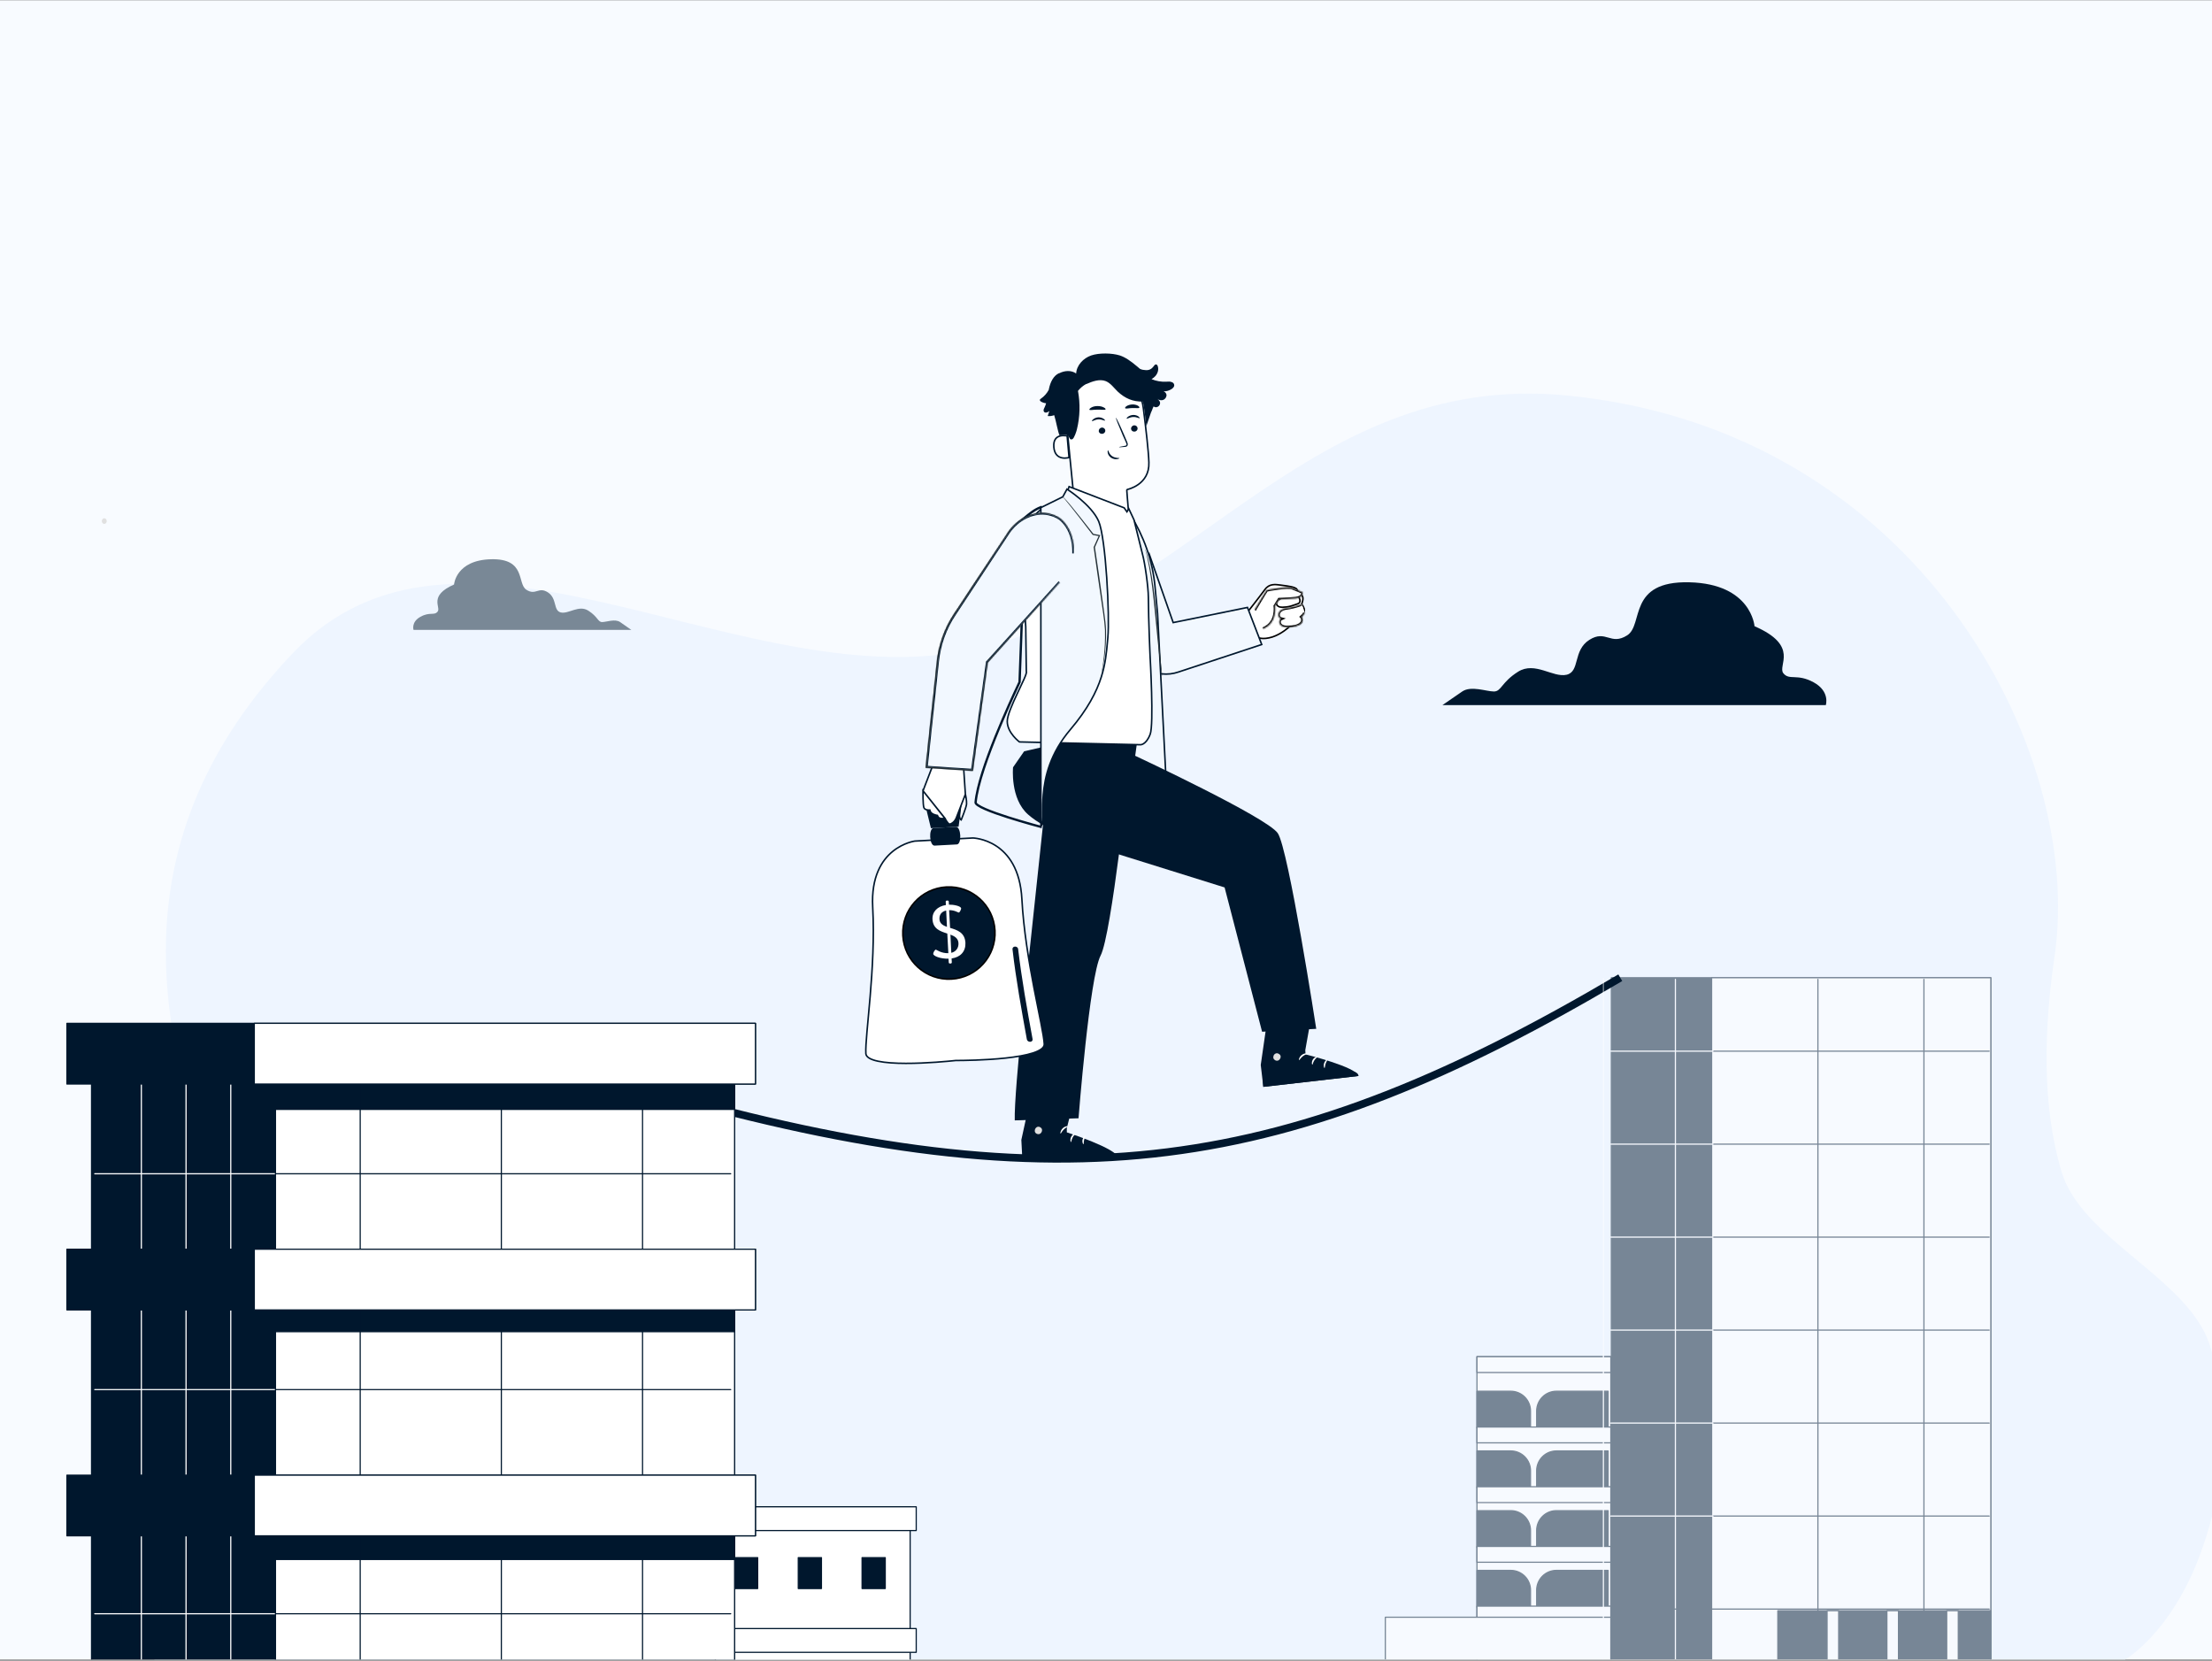
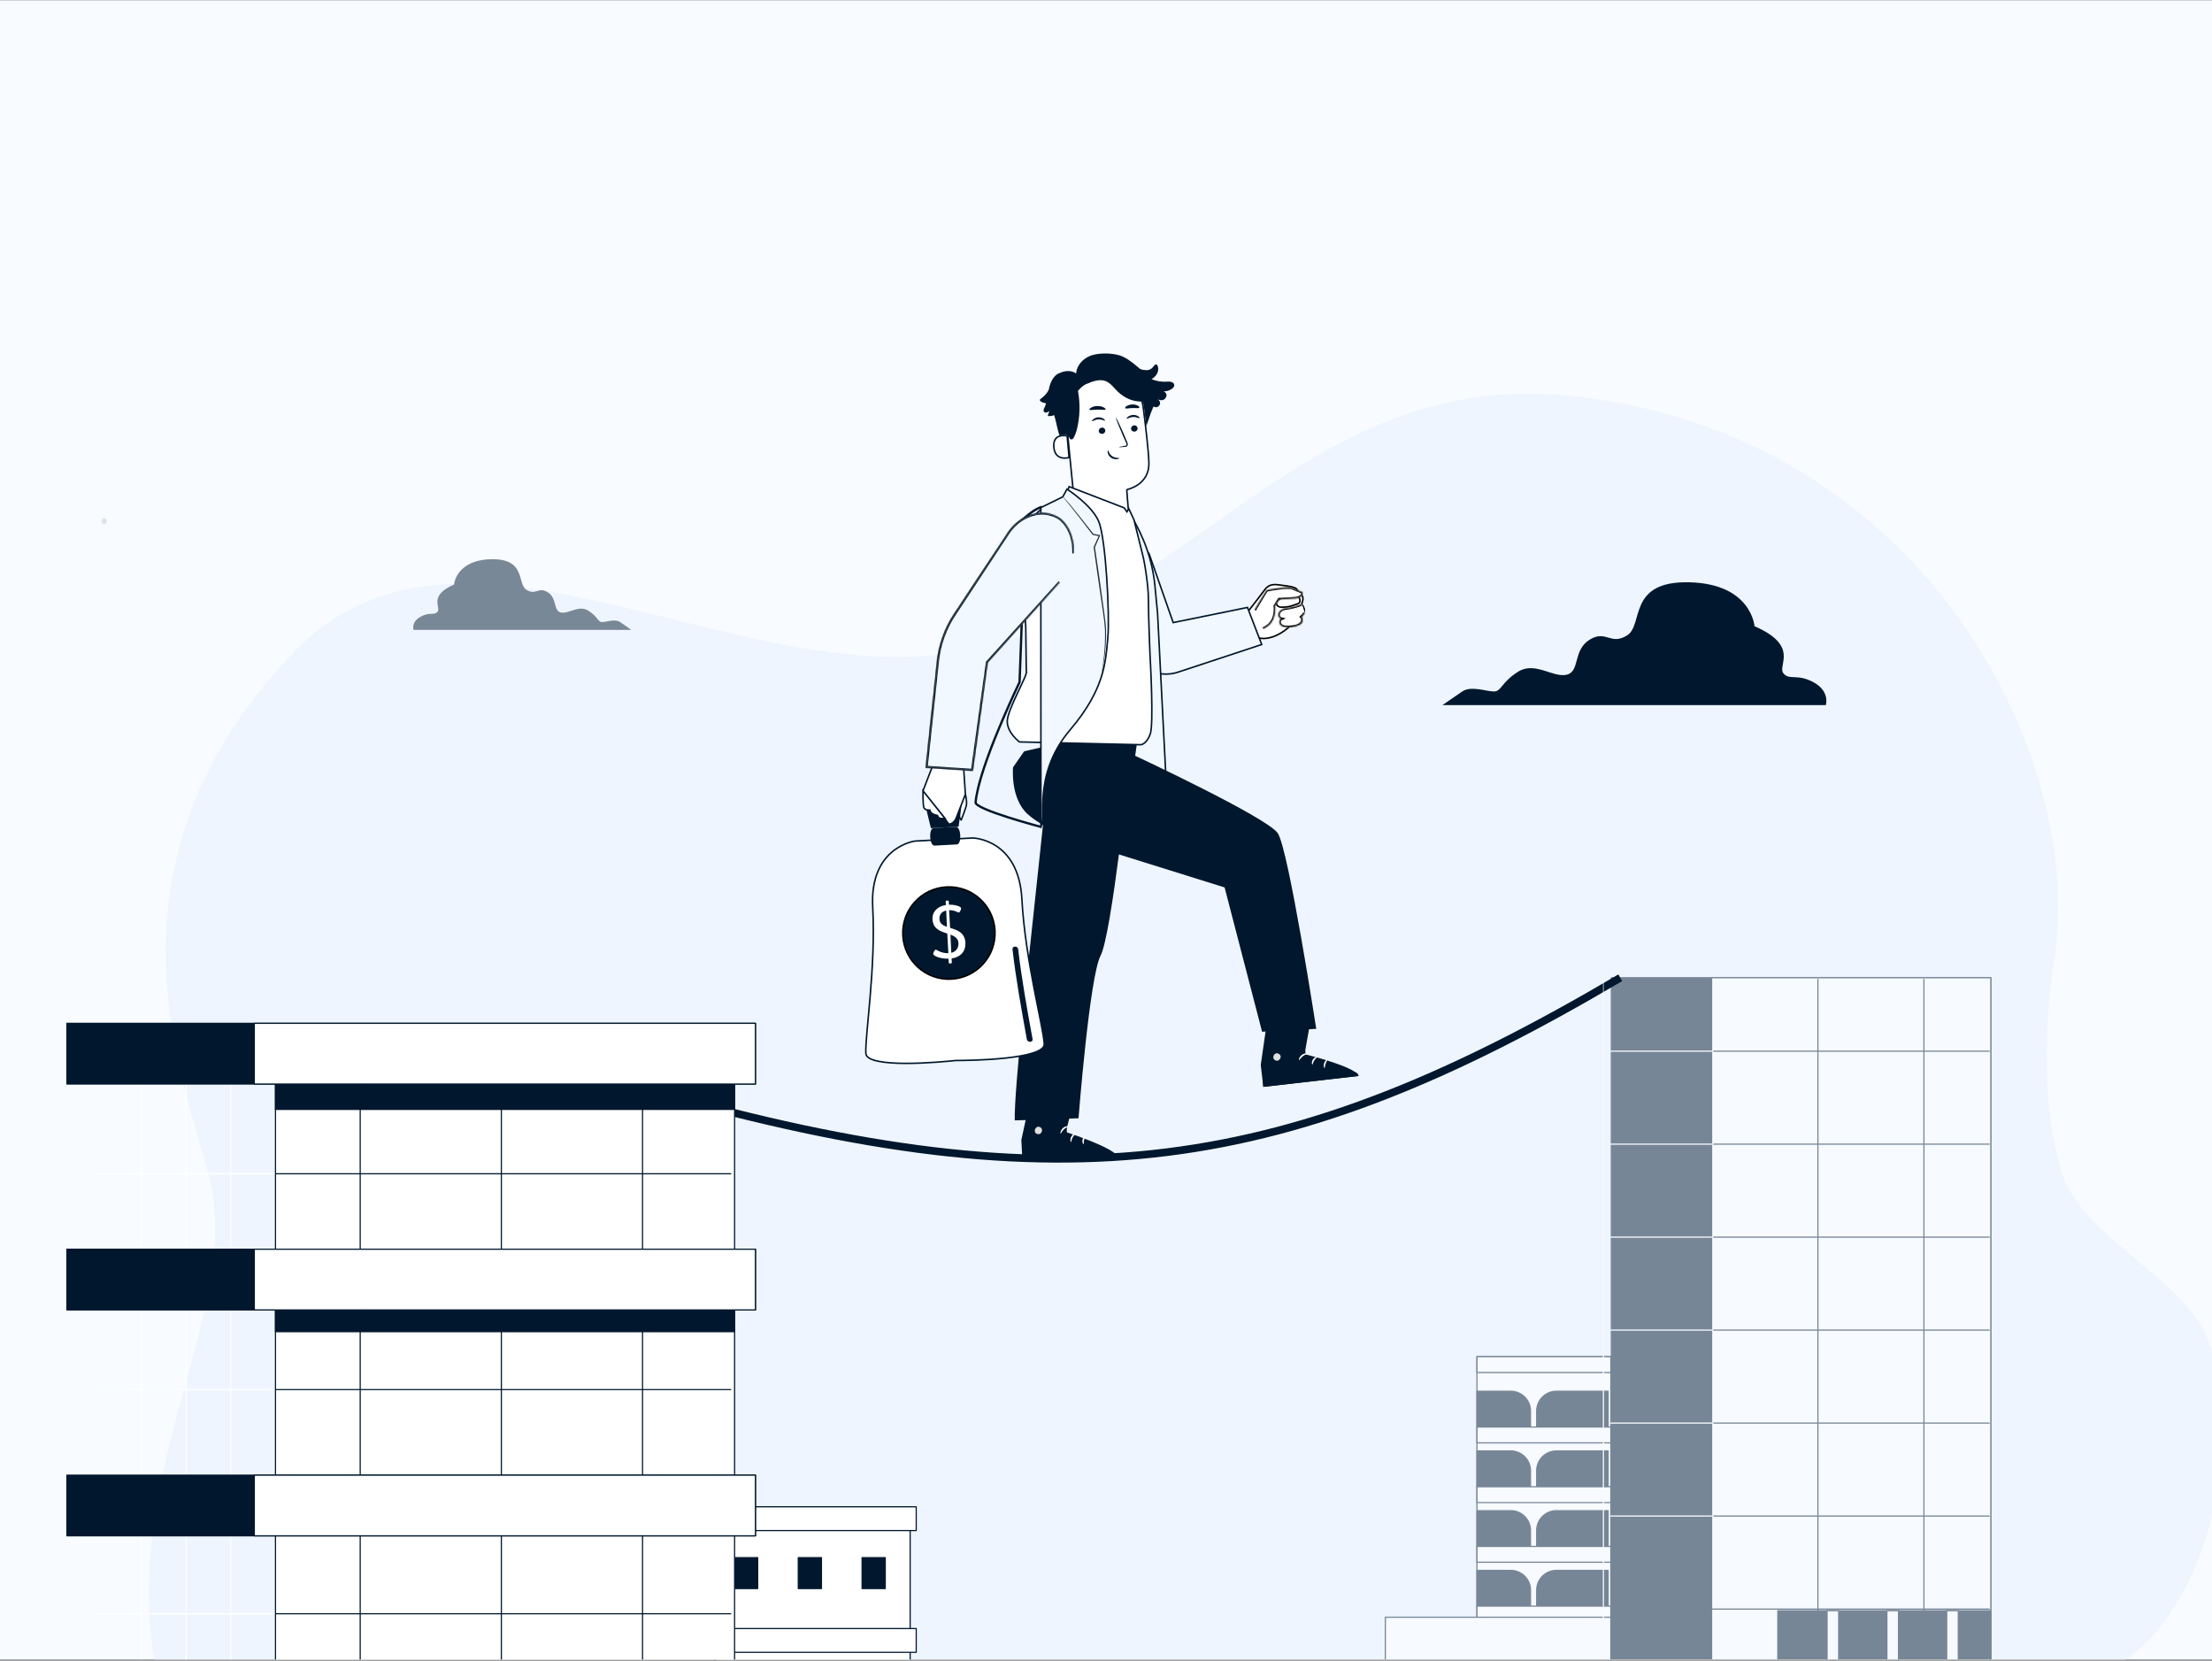
<svg xmlns="http://www.w3.org/2000/svg" width="1440" height="1081" viewBox="0 0 1440 1081" fill="none">
  <rect x="0" y="0" width="1440" height="1081" fill="#808080" stroke="none" />
  <g clip-path="url(#clip0_118_7788)">
    <rect width="1440" height="1080" transform="translate(0 0.182)" fill="#F8FBFF" />
    <path d="M1383.45 1080.18C1383.45 1080.18 1413.38 1063.16 1432.44 1011.36C1441.79 985.923 1457.09 931.794 1438.35 874.958C1424.09 831.942 1355.12 806.398 1342.09 762.773C1328.89 718.516 1330.77 668.663 1337.55 622.143C1357.02 488.325 1248.69 279.715 1020.08 257.428C846.709 240.543 768.271 402.9 620.705 425.065C471.806 447.425 297.2 313.145 190.691 425.065C58.413 563.944 120.492 702.945 136.588 767.98C157.268 851.531 79.665 957.19 100.506 1080.18H1383.45Z" fill="#EEF5FF" />
    <path d="M69.464 339.173C69.464 339.533 69.372 339.886 69.198 340.185C69.025 340.485 68.778 340.718 68.49 340.856C68.201 340.994 67.884 341.03 67.578 340.96C67.271 340.89 66.99 340.716 66.769 340.461C66.548 340.207 66.398 339.882 66.337 339.528C66.276 339.175 66.307 338.808 66.427 338.475C66.546 338.143 66.749 337.858 67.008 337.658C67.268 337.457 67.573 337.351 67.885 337.351C68.304 337.351 68.706 337.543 69.002 337.884C69.298 338.226 69.464 338.69 69.464 339.173Z" fill="#E0E0E0" />
    <path d="M1054.79 636.418C838.432 764.158 694.009 786.466 427.874 710.996" stroke="#00172D" stroke-width="5" />
    <g opacity="0.5">
      <path d="M1048.64 883.061H961.494V1091.4H1048.64V883.061Z" fill="white" stroke="#00172D" stroke-width="0.763" stroke-linecap="round" stroke-linejoin="round" />
      <path d="M1048.64 883.061H961.494V893.364H1048.64V883.061Z" fill="white" stroke="#00172D" stroke-width="0.763" stroke-linecap="round" stroke-linejoin="round" />
      <path d="M961.494 905.553H983.492C986.902 905.553 990.172 906.907 992.583 909.318C994.995 911.73 996.349 915 996.349 918.41V929.453H961.494V905.553Z" fill="#00172D" stroke="#00172D" stroke-width="0.763" stroke-linecap="round" stroke-linejoin="round" />
      <path d="M1013.22 905.553H1046.88V929.453H1000.36V918.445C1000.36 916.754 1000.69 915.078 1001.33 913.514C1001.98 911.95 1002.92 910.529 1004.12 909.331C1005.31 908.133 1006.73 907.183 1008.29 906.535C1009.85 905.886 1011.53 905.553 1013.22 905.553Z" fill="#00172D" stroke="#00172D" stroke-width="0.763" stroke-linecap="round" stroke-linejoin="round" />
      <path d="M1048.64 928.855H961.494V939.159H1048.64V928.855Z" fill="white" stroke="#00172D" stroke-width="0.763" stroke-linecap="round" stroke-linejoin="round" />
      <path d="M961.494 944.424H983.492C985.181 944.424 986.852 944.756 988.412 945.403C989.972 946.049 991.39 946.996 992.583 948.19C993.777 949.383 994.724 950.801 995.37 952.361C996.017 953.921 996.349 955.593 996.349 957.281V968.324H961.494V944.424Z" fill="#00172D" stroke="#00172D" stroke-width="0.763" stroke-linecap="round" stroke-linejoin="round" />
      <path d="M1013.22 944.424H1046.88V968.324H1000.36V957.281C1000.36 953.871 1001.72 950.601 1004.13 948.19C1006.54 945.778 1009.81 944.424 1013.22 944.424Z" fill="#00172D" stroke="#00172D" stroke-width="0.763" stroke-linecap="round" stroke-linejoin="round" />
      <path d="M1048.64 967.725H961.494V978.028H1048.64V967.725Z" fill="white" stroke="#00172D" stroke-width="0.763" stroke-linecap="round" stroke-linejoin="round" />
      <path d="M961.494 983.295H983.492C986.902 983.295 990.172 984.65 992.583 987.061C994.995 989.472 996.349 992.742 996.349 996.152V1007.2H961.494V983.295Z" fill="#00172D" stroke="#00172D" stroke-width="0.763" stroke-linecap="round" stroke-linejoin="round" />
      <path d="M1013.22 983.295H1046.88V1007.2H1000.36V996.152C1000.36 992.742 1001.72 989.472 1004.13 987.061C1006.54 984.65 1009.81 983.295 1013.22 983.295Z" fill="#00172D" stroke="#00172D" stroke-width="0.763" stroke-linecap="round" stroke-linejoin="round" />
      <path d="M1048.64 1006.58H961.494V1016.88H1048.64V1006.58Z" fill="white" stroke="#00172D" stroke-width="0.763" stroke-linecap="round" stroke-linejoin="round" />
      <path d="M961.494 1022.17H983.492C986.902 1022.17 990.172 1023.52 992.583 1025.93C994.995 1028.34 996.349 1031.61 996.349 1035.02V1046.07H961.494V1022.17Z" fill="#00172D" stroke="#00172D" stroke-width="0.763" stroke-linecap="round" stroke-linejoin="round" />
      <path d="M1013.22 1022.17H1046.88V1046.07H1000.36V1035.02C1000.36 1031.61 1001.72 1028.34 1004.13 1025.93C1006.54 1023.52 1009.81 1022.17 1013.22 1022.17Z" fill="#00172D" stroke="#00172D" stroke-width="0.763" stroke-linecap="round" stroke-linejoin="round" />
      <path d="M1048.64 1045.45H961.494V1055.75H1048.64V1045.45Z" fill="white" stroke="#00172D" stroke-width="0.763" stroke-linecap="round" stroke-linejoin="round" />
      <path d="M1048.64 1052.67H901.842V1091.42H1048.64V1052.67Z" fill="white" stroke="#00172D" stroke-width="0.763" stroke-linecap="round" stroke-linejoin="round" />
      <path d="M1043.81 1092.97V636.946" stroke="white" stroke-width="0.763" stroke-linecap="round" stroke-linejoin="round" />
      <path d="M1296.01 636.418H1048.96V1091.95H1296.01V636.418Z" fill="#00172D" stroke="#00172D" stroke-width="0.763" stroke-linecap="round" stroke-linejoin="round" />
      <path d="M1296.01 636.418H1114.25V1091.95H1296.01V636.418Z" fill="white" stroke="#00172D" stroke-width="0.763" stroke-linecap="round" stroke-linejoin="round" />
      <path d="M1296.01 1048.41H1157.35V1091.95H1296.01V1048.41Z" fill="#00172D" stroke="#00172D" stroke-width="0.763" stroke-linecap="round" stroke-linejoin="round" />
      <path d="M1196.96 1048.41H1189.42V1091.95H1196.96V1048.41Z" fill="white" stroke="#00172D" stroke-width="0.763" stroke-linecap="round" stroke-linejoin="round" />
      <path d="M1235.9 1048.41H1228.36V1091.95H1235.9V1048.41Z" fill="white" stroke="#00172D" stroke-width="0.763" stroke-linecap="round" stroke-linejoin="round" />
      <path d="M1274.83 1048.41H1267.29V1091.95H1274.83V1048.41Z" fill="white" stroke="#00172D" stroke-width="0.763" stroke-linecap="round" stroke-linejoin="round" />
      <path d="M1183.45 1048.41V637.475" stroke="#00172D" stroke-width="0.763" stroke-linecap="round" stroke-linejoin="round" />
-       <path d="M1090.68 1093.5V637.475" stroke="white" stroke-width="0.763" stroke-linecap="round" stroke-linejoin="round" />
      <path d="M1252.47 1048.41V637.475" stroke="#00172D" stroke-width="0.763" stroke-linecap="round" stroke-linejoin="round" />
      <path d="M1115.18 684.201H1294.94" stroke="#00172D" stroke-width="0.763" stroke-linecap="round" stroke-linejoin="round" />
      <path d="M1115.18 744.734H1294.94" stroke="#00172D" stroke-width="0.763" stroke-linecap="round" stroke-linejoin="round" />
      <path d="M1115.18 805.25H1294.94" stroke="#00172D" stroke-width="0.763" stroke-linecap="round" stroke-linejoin="round" />
      <path d="M1115.18 865.768H1294.94" stroke="#00172D" stroke-width="0.763" stroke-linecap="round" stroke-linejoin="round" />
      <path d="M1115.18 926.301H1294.94" stroke="#00172D" stroke-width="0.763" stroke-linecap="round" stroke-linejoin="round" />
      <path d="M1115.18 986.818H1294.94" stroke="#00172D" stroke-width="0.763" stroke-linecap="round" stroke-linejoin="round" />
      <path d="M1115.18 684.201H1048.64" stroke="white" stroke-width="0.763" stroke-linecap="round" stroke-linejoin="round" />
      <path d="M1115.18 744.734H1048.64" stroke="white" stroke-width="0.763" stroke-linecap="round" stroke-linejoin="round" />
      <path d="M1115.18 805.25H1048.64" stroke="white" stroke-width="0.763" stroke-linecap="round" stroke-linejoin="round" />
      <path d="M1115.18 865.768H1048.64" stroke="white" stroke-width="0.763" stroke-linecap="round" stroke-linejoin="round" />
      <path d="M1115.18 926.301H1048.64" stroke="white" stroke-width="0.763" stroke-linecap="round" stroke-linejoin="round" />
      <path d="M1115.18 986.818H1048.64" stroke="white" stroke-width="0.763" stroke-linecap="round" stroke-linejoin="round" />
      <path d="M1049.66 1047.35H1294.94" stroke="#00172D" stroke-width="0.763" stroke-linecap="round" stroke-linejoin="round" />
    </g>
    <path d="M592.509 980.777H465.711V1509.29H592.509V980.777Z" fill="white" stroke="#00172D" stroke-width="0.763" stroke-linecap="round" stroke-linejoin="round" />
    <path d="M576.295 1013.86H561.201V1033.98H576.295V1013.86Z" fill="#00172D" stroke="#00172D" stroke-width="0.763" stroke-linecap="round" stroke-linejoin="round" />
    <path d="M534.759 1013.86H519.666V1033.98H534.759V1013.86Z" fill="#00172D" stroke="#00172D" stroke-width="0.763" stroke-linecap="round" stroke-linejoin="round" />
    <path d="M493.25 1013.86H478.156V1033.98H493.25V1013.86Z" fill="#00172D" stroke="#00172D" stroke-width="0.763" stroke-linecap="round" stroke-linejoin="round" />
    <path d="M596.46 980.777H461.809V996.245H596.46V980.777Z" fill="white" stroke="#00172D" stroke-width="0.763" stroke-linecap="round" stroke-linejoin="round" />
    <path d="M596.46 1060.05H461.809V1075.52H596.46V1060.05Z" fill="white" stroke="#00172D" stroke-width="0.763" stroke-linecap="round" stroke-linejoin="round" />
-     <path d="M478.229 675.611H59.59V1502.21H478.229V675.611Z" fill="#00172D" stroke="#00172D" stroke-width="0.763" stroke-linecap="round" stroke-linejoin="round" />
    <path d="M179.687 763.996H61.693" stroke="white" stroke-width="0.763" stroke-linecap="round" stroke-linejoin="round" />
    <path d="M179.687 904.494H61.693" stroke="white" stroke-width="0.763" stroke-linecap="round" stroke-linejoin="round" />
    <path d="M179.687 1050.4H61.693" stroke="white" stroke-width="0.763" stroke-linecap="round" stroke-linejoin="round" />
    <path d="M478.219 675.611H179.342V1502.21H478.219V675.611Z" fill="white" stroke="#00172D" stroke-width="0.763" stroke-linecap="round" stroke-linejoin="round" />
    <path d="M478.219 675.611H179.342V722.115H478.219V675.611Z" fill="#00172D" stroke="#00172D" stroke-width="0.763" stroke-linecap="round" stroke-linejoin="round" />
    <path d="M478.219 820.293H179.342V866.797H478.219V820.293Z" fill="#00172D" stroke="#00172D" stroke-width="0.763" stroke-linecap="round" stroke-linejoin="round" />
-     <path d="M478.219 968.574H179.342V1015.08H478.219V968.574Z" fill="#00172D" stroke="#00172D" stroke-width="0.763" stroke-linecap="round" stroke-linejoin="round" />
    <path d="M234.488 700.972V1416.31" stroke="#00172D" stroke-width="0.763" stroke-linecap="round" stroke-linejoin="round" />
    <path d="M326.375 700.972V1416.31" stroke="#00172D" stroke-width="0.763" stroke-linecap="round" stroke-linejoin="round" />
    <path d="M418.295 700.972V1416.31" stroke="#00172D" stroke-width="0.763" stroke-linecap="round" stroke-linejoin="round" />
    <path d="M92.016 700.972V1416.31" stroke="white" stroke-width="0.763" stroke-linecap="round" stroke-linejoin="round" />
    <path d="M121.117 700.972V1416.31" stroke="white" stroke-width="0.763" stroke-linecap="round" stroke-linejoin="round" />
    <path d="M150.223 700.972V1416.31" stroke="white" stroke-width="0.763" stroke-linecap="round" stroke-linejoin="round" />
    <path d="M491.791 666.095H43.543V705.596H491.791V666.095Z" fill="#00172D" stroke="#00172D" stroke-width="0.763" stroke-linecap="round" stroke-linejoin="round" />
    <path d="M491.791 666.095H165.549V705.596H491.791V666.095Z" fill="white" stroke="#00172D" stroke-width="0.763" stroke-linecap="round" stroke-linejoin="round" />
    <path d="M491.791 813.119H43.543V852.62H491.791V813.119Z" fill="#00172D" stroke="#00172D" stroke-width="0.763" stroke-linecap="round" stroke-linejoin="round" />
    <path d="M491.791 813.119H165.549V852.62H491.791V813.119Z" fill="white" stroke="#00172D" stroke-width="0.763" stroke-linecap="round" stroke-linejoin="round" />
    <path d="M491.791 960.178H43.543V999.679H491.791V960.178Z" fill="#00172D" stroke="#00172D" stroke-width="0.763" stroke-linecap="round" stroke-linejoin="round" />
    <path d="M491.791 960.178H165.549V999.679H491.791V960.178Z" fill="white" stroke="#00172D" stroke-width="0.763" stroke-linecap="round" stroke-linejoin="round" />
    <path d="M179.695 763.996H475.683" stroke="#00172D" stroke-width="0.763" stroke-linecap="round" stroke-linejoin="round" />
    <path d="M179.695 904.494H475.683" stroke="#00172D" stroke-width="0.763" stroke-linecap="round" stroke-linejoin="round" />
    <path d="M179.695 1050.4H475.683" stroke="#00172D" stroke-width="0.763" stroke-linecap="round" stroke-linejoin="round" />
    <path d="M1180.64 444.113C1169.79 438.188 1164.87 443.134 1160.93 438.188C1156.99 433.242 1171.77 420.439 1142.18 407.61C1142.18 407.61 1140.19 379.995 1099.75 379.016C1059.3 378.037 1070.17 406.631 1059.3 413.535C1048.43 420.439 1045.49 409.594 1034.65 416.498C1023.8 423.402 1028.72 437.106 1019.86 439.193C1011 441.28 999.254 430.306 988.28 437.209C977.306 444.113 977.435 450.09 972.514 450.09C967.594 450.09 957.702 446.148 951.906 450.09C946.11 454.031 939.025 458.952 939.025 458.952H1188.6C1188.6 458.952 1191.51 450.038 1180.64 444.113Z" fill="#00172D" />
    <path d="M273.724 401.464C279.886 398.055 282.681 400.901 284.921 398.055C287.16 395.21 278.759 387.844 295.576 380.464C295.576 380.464 296.703 364.577 319.683 364.014C342.662 363.451 336.485 379.901 342.662 383.873C348.839 387.844 350.507 381.605 356.669 385.577C362.831 389.549 360.036 397.433 365.071 398.633C370.106 399.834 376.78 393.52 383.015 397.492C389.25 401.464 389.177 404.902 391.972 404.902C394.768 404.902 400.389 402.635 403.682 404.902C406.975 407.169 411 410 411 410H269.201C269.201 410 267.547 404.872 273.724 401.464Z" fill="#798896" />
    <path d="M839.55 407.854L839.414 407.884L839.314 407.98L839.314 407.98L839.313 407.98L839.313 407.981L839.311 407.983L839.301 407.992L839.261 408.03C839.224 408.064 839.169 408.115 839.096 408.18C838.95 408.312 838.733 408.503 838.453 408.739C837.893 409.212 837.079 409.864 836.069 410.578C834.046 412.01 831.257 413.678 828.157 414.662C825.047 415.607 822.776 415.681 821.301 415.53C820.562 415.455 820.02 415.322 819.67 415.212C819.525 415.167 819.413 415.126 819.333 415.093L812.169 398.366L812.302 398.197C812.508 397.937 812.806 397.56 813.178 397.089C813.92 396.146 814.954 394.83 816.12 393.334C818.451 390.343 821.312 386.63 823.423 383.75L823.423 383.749C824.899 381.73 826.614 380.903 828.381 380.623C830.1 380.35 831.875 380.593 833.591 380.827C833.671 380.838 833.751 380.849 833.831 380.859C834.307 380.929 834.844 380.998 835.417 381.073C836.912 381.267 838.658 381.493 840.24 381.828C841.333 382.06 842.313 382.336 843.053 382.674C843.82 383.025 844.201 383.384 844.307 383.706L844.308 383.711C844.694 384.852 845.499 385.78 846.175 386.408C846.516 386.726 846.835 386.976 847.069 387.147C847.186 387.233 847.283 387.299 847.351 387.344C847.383 387.366 847.408 387.382 847.427 387.394C847.431 387.398 847.436 387.403 847.442 387.408C847.468 387.434 847.51 387.477 847.562 387.54C847.664 387.664 847.803 387.864 847.925 388.149C848.167 388.709 848.362 389.632 848.048 391.011L847.49 393.039L847.421 393.29L847.586 393.49L847.586 393.49L847.587 393.49L847.587 393.49L847.587 393.49L847.589 393.493L847.601 393.508C847.612 393.522 847.63 393.544 847.652 393.573C847.697 393.631 847.761 393.718 847.84 393.83C847.996 394.054 848.204 394.375 848.408 394.76C848.821 395.542 849.186 396.531 849.127 397.488C849.068 398.44 848.579 399.36 848.065 400.069C847.812 400.418 847.563 400.703 847.377 400.901C847.285 400.999 847.208 401.075 847.156 401.126C847.13 401.151 847.11 401.17 847.097 401.182L847.083 401.195L847.081 401.198L847.081 401.198L847.08 401.198L847.08 401.198L847.08 401.198L846.786 401.463L846.976 401.809L846.976 401.809L846.976 401.809L846.977 401.81L846.977 401.81L846.977 401.811L846.984 401.824C846.991 401.837 847.001 401.857 847.014 401.885C847.041 401.939 847.079 402.022 847.122 402.128C847.208 402.341 847.312 402.642 847.383 402.993C847.525 403.701 847.523 404.556 847.04 405.315C846.834 405.639 846.35 405.982 845.619 406.31C844.908 406.629 844.046 406.899 843.187 407.12C841.872 407.458 840.678 407.659 840.019 407.771C839.796 407.808 839.635 407.835 839.55 407.854Z" fill="white" stroke="black" />
    <mask id="path-74-inside-1_118_7788" fill="white">
      <path d="M847.515 393.201C845.39 394.151 841.803 395.172 839.564 395.542C838.483 395.683 837.403 395.824 836.327 396.049C835.339 396.353 834.272 396.744 833.473 397.456C832.674 398.168 832.148 399.284 832.201 400.285C832.176 401.375 832.905 402.507 834.008 402.783C832.945 403.258 832.599 404.616 832.907 405.687C833.299 406.754 834.261 407.54 835.368 407.899C836.392 408.263 837.564 408.284 838.649 408.227C840.323 408.221 841.987 408.049 843.638 407.626C845.039 407.217 846.431 406.641 847.37 405.419C848.23 404.285 848.304 402.524 847.245 401.493C848.123 400.693 849.209 399.849 849.314 398.672" />
    </mask>
    <path d="M847.515 393.201C845.39 394.151 841.803 395.172 839.564 395.542C838.483 395.683 837.403 395.824 836.327 396.049C835.339 396.353 834.272 396.744 833.473 397.456C832.674 398.168 832.148 399.284 832.201 400.285C832.176 401.375 832.905 402.507 834.008 402.783C832.945 403.258 832.599 404.616 832.907 405.687C833.299 406.754 834.261 407.54 835.368 407.899C836.392 408.263 837.564 408.284 838.649 408.227C840.323 408.221 841.987 408.049 843.638 407.626C845.039 407.217 846.431 406.641 847.37 405.419C848.23 404.285 848.304 402.524 847.245 401.493C848.123 400.693 849.209 399.849 849.314 398.672" fill="white" />
    <path d="M839.564 395.542L839.693 396.533L839.71 396.531L839.727 396.528L839.564 395.542ZM836.327 396.049L836.123 395.07L836.077 395.08L836.033 395.093L836.327 396.049ZM832.201 400.285L833.201 400.309L833.202 400.271L833.2 400.232L832.201 400.285ZM834.008 402.783L834.416 403.696L837.057 402.516L834.251 401.813L834.008 402.783ZM832.907 405.687L831.946 405.963L831.956 405.998L831.969 406.032L832.907 405.687ZM835.368 407.899L835.703 406.957L835.69 406.952L835.677 406.948L835.368 407.899ZM838.649 408.227L838.646 407.227L838.621 407.227L838.596 407.228L838.649 408.227ZM843.638 407.626L843.886 408.595L843.902 408.591L843.919 408.586L843.638 407.626ZM847.37 405.419L848.163 406.029L848.167 406.023L847.37 405.419ZM847.245 401.493L846.571 400.753L845.786 401.468L846.547 402.209L847.245 401.493ZM847.107 392.288C845.07 393.198 841.567 394.197 839.401 394.555L839.727 396.528C842.039 396.146 845.709 395.103 847.923 394.113L847.107 392.288ZM839.434 394.55C838.36 394.691 837.242 394.836 836.123 395.07L836.531 397.028C837.564 396.812 838.607 396.675 839.693 396.533L839.434 394.55ZM836.033 395.093C835.036 395.399 833.782 395.841 832.808 396.71L834.138 398.203C834.762 397.647 835.642 397.306 836.621 397.005L836.033 395.093ZM832.808 396.71C831.82 397.59 831.131 398.987 831.203 400.339L833.2 400.232C833.165 399.581 833.529 398.746 834.138 398.203L832.808 396.71ZM831.202 400.262C831.167 401.746 832.143 403.347 833.765 403.753L834.251 401.813C833.668 401.667 833.185 401.003 833.201 400.309L831.202 400.262ZM833.6 401.87C831.92 402.622 831.556 404.607 831.946 405.963L833.868 405.411C833.642 404.624 833.971 403.895 834.416 403.696L833.6 401.87ZM831.969 406.032C832.489 407.449 833.73 408.419 835.059 408.85L835.677 406.948C834.792 406.661 834.109 406.059 833.846 405.343L831.969 406.032ZM835.033 408.841C836.252 409.275 837.59 409.284 838.702 409.225L838.596 407.228C837.539 407.284 836.532 407.252 835.703 406.957L835.033 408.841ZM838.652 409.227C840.393 409.221 842.141 409.042 843.886 408.595L843.39 406.657C841.833 407.056 840.253 407.221 838.646 407.227L838.652 409.227ZM843.919 408.586C845.364 408.164 847.021 407.514 848.163 406.029L846.577 404.81C845.841 405.767 844.714 406.27 843.358 406.666L843.919 408.586ZM848.167 406.023C849.259 404.584 849.444 402.238 847.942 400.776L846.547 402.209C847.164 402.81 847.202 403.987 846.573 404.815L848.167 406.023ZM847.918 402.232C848.312 401.873 848.88 401.395 849.327 400.876C849.788 400.341 850.232 399.643 850.31 398.76L848.318 398.583C848.292 398.877 848.14 399.19 847.812 399.571C847.469 399.969 847.055 400.312 846.571 400.753L847.918 402.232Z" fill="black" mask="url(#path-74-inside-1_118_7788)" />
    <path d="M832.727 394.957L832.713 394.951L832.7 394.946C831.667 394.567 830.866 393.541 830.942 392.466L830.943 392.466L830.943 392.459C830.977 391.865 831.279 391.328 831.766 390.854C832.256 390.379 832.907 389.995 833.563 389.724L833.572 389.72L833.581 389.715C836.566 388.333 839.902 388.007 843.359 387.67C843.527 387.653 843.695 387.637 843.863 387.62L845.403 388.464C845.431 388.518 845.459 388.572 845.486 388.625C845.804 389.24 846.074 389.765 846.243 390.41C846.354 391.108 846.289 391.821 845.896 392.257L845.884 392.272L845.872 392.287C845.509 392.76 844.913 393.015 844.185 393.218L844.171 393.222L844.158 393.226C843.667 393.393 843.218 393.551 842.796 393.699C840.935 394.354 839.599 394.824 837.416 395.074L837.416 395.074L837.413 395.074C836.798 395.148 835.882 395.238 834.978 395.245C834.051 395.253 833.221 395.172 832.727 394.957Z" fill="white" stroke="black" />
    <mask id="path-77-inside-2_118_7788" fill="white">
      <path d="M816.634 397.1C816.634 397.1 824.238 384.31 824.563 384.126C824.971 383.937 838.062 381.482 841.221 382.653C844.296 383.828 848.07 385.552 848.07 385.552C848.07 385.552 848.669 388.951 843.425 389.481C838.182 390.011 832.749 390.133 832.749 390.133L830.05 394.461C830.05 394.461 831.818 405.664 822.057 409.364" />
    </mask>
    <path d="M816.634 397.1C816.634 397.1 824.238 384.31 824.563 384.126C824.971 383.937 838.062 381.482 841.221 382.653C844.296 383.828 848.07 385.552 848.07 385.552C848.07 385.552 848.669 388.951 843.425 389.481C838.182 390.011 832.749 390.133 832.749 390.133L830.05 394.461C830.05 394.461 831.818 405.664 822.057 409.364" fill="white" />
    <path d="M824.563 384.126L824.142 383.218L824.105 383.236L824.069 383.256L824.563 384.126ZM841.221 382.653L841.578 381.719L841.568 381.715L841.221 382.653ZM848.07 385.552L849.054 385.378L848.963 384.86L848.485 384.642L848.07 385.552ZM832.749 390.133L832.726 389.133L832.186 389.146L831.9 389.604L832.749 390.133ZM830.05 394.461L829.202 393.932L829.004 394.248L829.063 394.617L830.05 394.461ZM816.634 397.1C817.494 397.611 817.494 397.611 817.494 397.611C817.494 397.611 817.494 397.611 817.494 397.611C817.495 397.61 817.495 397.61 817.495 397.609C817.496 397.607 817.498 397.605 817.499 397.602C817.503 397.596 817.508 397.587 817.516 397.575C817.53 397.55 817.551 397.515 817.579 397.468C817.635 397.374 817.717 397.237 817.821 397.062C818.029 396.712 818.327 396.212 818.686 395.612C819.404 394.41 820.363 392.807 821.333 391.198C822.303 389.589 823.282 387.977 824.037 386.757C824.415 386.146 824.734 385.639 824.967 385.281C825.084 385.101 825.174 384.967 825.236 384.88C825.268 384.835 825.285 384.813 825.289 384.807C825.292 384.804 825.283 384.816 825.264 384.835C825.254 384.845 825.236 384.864 825.209 384.887C825.187 384.906 825.134 384.951 825.057 384.995L824.069 383.256C823.928 383.336 823.837 383.434 823.82 383.451C823.784 383.489 823.754 383.525 823.733 383.551C823.69 383.604 823.646 383.665 823.604 383.724C823.519 383.844 823.412 384.004 823.29 384.191C823.045 384.568 822.717 385.09 822.337 385.704C821.575 386.935 820.592 388.555 819.62 390.166C818.649 391.778 817.687 393.383 816.969 394.586C816.61 395.187 816.311 395.688 816.103 396.038C815.998 396.214 815.916 396.351 815.86 396.445C815.833 396.492 815.811 396.528 815.797 396.552C815.79 396.564 815.784 396.574 815.78 396.58C815.779 396.583 815.777 396.585 815.776 396.587C815.776 396.588 815.775 396.588 815.775 396.589C815.775 396.589 815.775 396.589 815.775 396.589C815.775 396.589 815.775 396.589 816.634 397.1ZM824.983 385.033C824.91 385.067 824.858 385.078 824.903 385.065C824.923 385.06 824.958 385.051 825.012 385.038C825.118 385.013 825.271 384.98 825.468 384.94C825.86 384.859 826.408 384.754 827.069 384.635C828.391 384.399 830.149 384.114 831.991 383.871C833.836 383.627 835.748 383.428 837.383 383.362C838.201 383.328 838.935 383.329 839.548 383.37C840.176 383.412 840.613 383.494 840.873 383.59L841.568 381.715C841.039 381.519 840.376 381.421 839.682 381.374C838.973 381.327 838.162 381.328 837.302 381.363C835.582 381.433 833.603 381.64 831.729 381.888C829.853 382.136 828.064 382.426 826.718 382.667C826.045 382.787 825.479 382.895 825.065 382.981C824.858 383.023 824.685 383.061 824.553 383.092C824.487 383.107 824.425 383.123 824.372 383.137C824.343 383.145 824.241 383.173 824.142 383.218L824.983 385.033ZM840.864 383.587C842.38 384.166 844.077 384.884 845.399 385.46C846.059 385.747 846.624 385.998 847.023 386.177C847.223 386.266 847.381 386.337 847.489 386.386C847.543 386.411 847.585 386.43 847.612 386.442C847.626 386.449 847.637 386.453 847.644 386.457C847.647 386.458 847.65 386.459 847.652 386.46C847.653 386.46 847.653 386.461 847.654 386.461C847.654 386.461 847.654 386.461 847.654 386.461C847.654 386.461 847.654 386.461 847.654 386.461C847.654 386.461 847.654 386.461 848.07 385.552C848.485 384.642 848.485 384.642 848.485 384.642C848.485 384.642 848.485 384.642 848.485 384.642C848.485 384.642 848.484 384.642 848.484 384.642C848.484 384.641 848.483 384.641 848.482 384.641C848.48 384.64 848.477 384.638 848.473 384.637C848.466 384.633 848.455 384.628 848.44 384.622C848.412 384.608 848.369 384.589 848.314 384.564C848.203 384.514 848.043 384.442 847.841 384.351C847.436 384.17 846.865 383.916 846.197 383.626C844.864 383.046 843.136 382.314 841.578 381.719L840.864 383.587ZM848.07 385.552C847.085 385.725 847.085 385.725 847.085 385.724C847.085 385.724 847.084 385.723 847.084 385.722C847.084 385.722 847.084 385.721 847.084 385.72C847.084 385.718 847.083 385.717 847.083 385.716C847.083 385.713 847.083 385.712 847.082 385.711C847.082 385.709 847.082 385.71 847.083 385.713C847.084 385.72 847.086 385.738 847.087 385.764C847.091 385.817 847.093 385.903 847.084 386.012C847.067 386.232 847.007 386.528 846.838 386.834C846.533 387.388 845.715 388.244 843.325 388.486L843.526 390.476C846.379 390.187 847.884 389.079 848.589 387.801C848.926 387.19 849.044 386.603 849.078 386.169C849.095 385.952 849.092 385.768 849.083 385.633C849.079 385.566 849.073 385.51 849.067 385.467C849.065 385.445 849.062 385.427 849.06 385.412C849.059 385.405 849.058 385.398 849.057 385.392C849.056 385.389 849.056 385.387 849.056 385.384C849.055 385.383 849.055 385.382 849.055 385.381C849.055 385.38 849.055 385.38 849.055 385.379C849.055 385.379 849.054 385.378 848.07 385.552ZM843.325 388.486C840.727 388.749 838.077 388.911 836.073 389.007C835.071 389.055 834.233 389.087 833.646 389.106C833.353 389.116 833.122 389.123 832.965 389.127C832.886 389.129 832.826 389.131 832.786 389.132C832.766 389.132 832.751 389.133 832.741 389.133C832.736 389.133 832.732 389.133 832.73 389.133C832.728 389.133 832.728 389.133 832.727 389.133C832.727 389.133 832.727 389.133 832.726 389.133C832.726 389.133 832.726 389.133 832.726 389.133C832.726 389.133 832.726 389.133 832.749 390.133C832.771 391.133 832.771 391.133 832.771 391.133C832.771 391.133 832.771 391.133 832.772 391.133C832.772 391.133 832.772 391.133 832.772 391.133C832.773 391.133 832.774 391.133 832.776 391.133C832.779 391.133 832.783 391.133 832.788 391.133C832.799 391.132 832.815 391.132 832.836 391.131C832.878 391.13 832.94 391.129 833.02 391.127C833.181 391.122 833.415 391.115 833.713 391.105C834.308 391.085 835.156 391.053 836.169 391.005C838.192 390.908 840.88 390.743 843.526 390.476L843.325 388.486ZM831.9 389.604L829.202 393.932L830.899 394.99L833.597 390.662L831.9 389.604ZM830.05 394.461C829.063 394.617 829.063 394.616 829.062 394.616C829.062 394.616 829.062 394.616 829.062 394.616C829.062 394.615 829.062 394.615 829.062 394.615C829.062 394.616 829.062 394.616 829.063 394.618C829.063 394.621 829.064 394.627 829.065 394.635C829.068 394.651 829.071 394.678 829.076 394.714C829.085 394.787 829.098 394.898 829.112 395.043C829.139 395.333 829.168 395.758 829.174 396.281C829.187 397.332 829.107 398.762 828.742 400.293C828.016 403.337 826.186 406.729 821.703 408.429L822.412 410.299C827.69 408.298 829.857 404.239 830.687 400.757C831.1 399.025 831.188 397.423 831.174 396.257C831.167 395.673 831.134 395.194 831.103 394.857C831.087 394.688 831.072 394.555 831.06 394.461C831.054 394.415 831.049 394.378 831.045 394.352C831.043 394.339 831.042 394.328 831.04 394.32C831.04 394.316 831.039 394.313 831.039 394.311C831.039 394.309 831.039 394.308 831.038 394.307C831.038 394.307 831.038 394.306 831.038 394.306C831.038 394.306 831.038 394.305 830.05 394.461Z" fill="black" mask="url(#path-77-inside-2_118_7788)" />
    <path d="M821.373 419.515L767.184 437.409L767.177 437.412C760.17 439.836 752.415 439.019 746.057 435.174C746.057 435.174 746.056 435.173 746.055 435.173L736.054 429.039L748.234 360.956L763.594 404.835L763.738 405.247L764.165 405.159L812.096 395.389L821.373 419.515Z" fill="#F2F8FF" stroke="#00172D" />
    <path d="M715.015 476.655L729.17 333.83L733.316 333.831L735.714 334.689C744.603 349.173 750.217 364.484 751.865 381.407L753.57 399.296L759.325 512.047L721.521 508.916L715.015 476.655Z" fill="#F2F8FF" stroke="#00172D" />
-     <path d="M745.484 357.458C745.54 357.455 745.666 357.727 745.863 358.275C746.062 358.878 746.298 359.646 746.571 360.58C747.183 362.64 748.01 365.608 748.707 369.253C750.275 376.701 751.581 387.091 752.779 398.576C753.893 410.065 754.698 420.482 755.432 427.974C755.795 431.637 756.038 434.637 756.241 436.885C756.35 437.884 756.449 438.687 756.537 439.296C756.567 439.853 756.582 440.131 756.582 440.131C756.526 440.134 756.456 439.858 756.37 439.305C756.226 438.699 756.072 437.898 755.908 436.903C755.63 434.826 755.219 431.835 754.769 428.093C753.947 420.522 752.975 410.114 751.861 398.625C750.751 387.219 749.528 376.824 748.127 369.367C747.431 365.723 746.77 362.745 746.325 360.677C746.052 359.743 745.843 358.945 745.696 358.284C745.555 357.733 745.484 357.458 745.484 357.458Z" fill="#263238" />
    <path d="M699.61 713.942L694.488 734.371L694.504 737.066C694.504 737.066 727.247 747.608 727.884 753.575L665.628 756.268L664.889 741.959L672.274 708.166L699.61 713.942Z" fill="#00172D" />
    <path d="M674.892 733.686C673.839 734.328 673.33 735.778 673.81 736.924C674.372 738.065 675.906 738.57 676.964 738.011C678.105 737.448 678.767 735.739 678.121 734.602C677.479 733.549 676.02 732.999 674.892 733.686Z" fill="#E0E0E0" />
    <path d="M665.63 756.269L665.559 751.211L725.309 750.491C725.309 750.491 728.124 751.583 727.887 753.575L665.63 756.269Z" fill="#00172D" />
    <path d="M695.191 733.129C695.208 733.463 693.729 733.96 692.539 735.195C691.183 736.438 690.758 737.884 690.42 737.818C690.169 737.831 690.238 735.987 691.748 734.484C693.254 732.897 695.177 732.878 695.191 733.129Z" fill="white" />
    <path d="M700.032 737.959C700.128 738.205 699 739.018 698.241 740.481C697.482 741.944 697.474 743.367 697.224 743.38C696.978 743.477 696.389 741.835 697.297 740.029C698.2 738.14 699.93 737.63 700.032 737.959Z" fill="white" />
    <path d="M705.334 744.79C705.088 744.886 704.345 743.503 704.752 741.724C705.159 739.945 706.362 738.961 706.542 739.202C706.806 739.439 706.108 740.481 705.767 741.921C705.429 743.446 705.58 744.693 705.334 744.79Z" fill="white" />
    <path d="M853.43 662.816L849.737 683.548L849.904 686.299C849.904 686.299 883.3 694.563 884.344 700.367L822.418 707.443L820.739 693.19L825.665 659.002L853.43 662.816Z" fill="#00172D" />
    <path d="M830.451 685.737C829.26 686.195 828.641 687.695 829.017 688.87C829.475 690.06 830.877 690.746 832.068 690.288C833.258 689.83 834.088 688.115 833.532 686.991C832.977 685.867 831.246 685.12 830.256 685.87" fill="#E0E0E0" />
    <path d="M822.412 707.444L822.001 702.352L881.546 697.553C881.546 697.553 884.443 698.433 884.337 700.368L822.412 707.444Z" fill="#00172D" />
    <path d="M850.908 685.894C850.863 686.14 849.441 686.47 848.046 687.57C846.636 688.752 845.965 690.072 845.718 690.026C845.39 689.965 845.644 688.143 847.347 686.76C849.05 685.377 850.888 685.55 850.908 685.894Z" fill="white" />
    <path d="M857.69 687.836C857.808 688.113 856.505 688.721 855.639 690.174C854.706 691.53 854.61 692.958 854.348 692.994C854.004 693.015 853.653 691.249 854.73 689.58C855.903 687.843 857.669 687.492 857.69 687.836Z" fill="white" />
    <path d="M862.272 695.152C861.995 695.271 861.418 693.803 862.002 692.042C862.585 690.28 863.919 689.509 864.052 689.704C864.268 689.914 863.479 690.957 862.957 692.39C862.517 693.838 862.534 695.116 862.272 695.152Z" fill="white" />
    <path d="M734.003 318.572L733.981 318.577C733.723 318.62 733.623 318.839 733.616 318.852C733.588 318.91 733.578 318.96 733.575 318.976C733.567 319.016 733.564 319.051 733.563 319.066C733.561 319.102 733.561 319.143 733.562 319.18C733.563 319.257 733.567 319.365 733.573 319.495C733.586 319.757 733.61 320.133 733.642 320.594C733.706 321.518 733.802 322.794 733.914 324.206C734.138 327.03 734.422 330.406 734.624 332.615L734.631 332.699L734.666 332.775L738.747 341.824L727.099 340.041L700.141 334.461L693.998 272.227L693.997 272.218L693.996 272.209C692.967 264.531 694.257 257.241 697.7 251.69C701.134 246.155 706.724 242.319 714.386 241.539L715.791 241.464C730.055 240.787 742.526 251.218 744.268 265.423L744.268 265.425C745.99 278.897 747.7 293.759 747.919 300.998L747.919 301.001C748.186 308.316 744.708 312.691 741.156 315.258C739.374 316.547 737.571 317.379 736.212 317.889C735.533 318.144 734.967 318.318 734.573 318.427C734.376 318.482 734.222 318.52 734.119 318.545C734.098 318.55 734.08 318.554 734.063 318.558C734.038 318.564 734.018 318.569 734.003 318.572Z" fill="white" stroke="#00172D" />
    <path d="M740.54 278.725C740.681 279.806 739.817 280.856 738.565 280.923C737.401 281.068 736.439 280.283 736.293 279.119C736.236 278.034 737.1 276.984 738.264 276.838C739.432 276.776 740.478 277.557 740.54 278.725Z" fill="#00172D" />
    <path d="M741.946 272.205C741.626 272.473 739.974 271.306 737.637 271.43C735.384 271.55 733.694 272.811 733.426 272.491C733.338 272.412 733.562 271.898 734.281 271.274C735.006 270.733 736.231 270.166 737.649 270.09C739.068 270.015 740.351 270.532 741.045 270.997C741.744 271.546 742.021 272.033 741.946 272.205Z" fill="#00172D" />
    <path d="M719.528 280.179C719.67 281.26 718.722 282.314 717.553 282.377C716.39 282.522 715.344 281.741 715.282 280.573C715.224 279.488 716.088 278.438 717.252 278.292C718.42 278.23 719.466 279.011 719.528 280.179Z" fill="#00172D" />
    <path d="M719.354 273.745C719.033 274.013 717.386 272.93 715.128 272.966C712.792 273.091 711.185 274.348 710.921 274.111C710.746 273.953 710.969 273.439 711.694 272.898C712.413 272.274 713.639 271.707 715.057 271.631C716.48 271.639 717.758 272.073 718.457 272.622C719.151 273.087 719.428 273.574 719.354 273.745Z" fill="#00172D" />
    <path d="M728.396 291.089C728.387 290.922 729.792 290.596 732.115 290.221C732.695 290.107 733.274 289.992 733.336 289.57C733.48 289.144 733.199 288.573 732.909 287.836C732.278 286.475 731.614 285.004 730.916 283.423C728.242 277.206 726.21 272.042 726.456 271.945C726.697 271.765 729.142 276.823 731.816 283.04C732.514 284.621 733.152 286.121 733.73 287.541C733.932 288.2 734.389 288.928 734.1 289.781C733.96 290.29 733.556 290.563 733.231 290.747C732.818 290.853 732.485 290.871 732.234 290.884C729.902 291.092 728.4 291.172 728.396 291.089Z" fill="#00172D" />
    <path d="M719.717 266.444C719.414 267.046 717.213 266.578 714.455 266.641C711.692 266.621 709.466 267.241 709.185 266.671C709.083 266.341 709.474 265.818 710.449 265.264C711.34 264.715 712.824 264.301 714.414 264.3C716.087 264.295 717.528 264.636 718.477 265.172C719.422 265.623 719.87 266.185 719.717 266.444Z" fill="#00172D" />
    <path d="M741.669 265.36C741.283 265.966 739.332 265.484 737.079 265.604C734.822 265.641 732.929 266.244 732.481 265.682C732.301 265.44 732.524 264.926 733.332 264.381C734.14 263.836 735.453 263.348 737.038 263.263C738.624 263.179 739.985 263.608 740.763 264.069C741.629 264.609 741.906 265.096 741.669 265.36Z" fill="#00172D" />
    <path d="M686.041 290.987C685.848 288.503 686.324 286.861 687.085 285.773C687.846 284.686 688.934 284.09 690.092 283.784C691.254 283.476 692.463 283.469 693.408 283.548C693.878 283.587 694.278 283.647 694.566 283.699C694.617 283.708 694.664 283.717 694.708 283.725L694.731 283.979L694.875 285.616C694.994 286.972 695.153 288.784 695.313 290.606C695.473 292.428 695.633 294.26 695.755 295.658C695.815 296.357 695.866 296.947 695.903 297.372C695.916 297.531 695.928 297.667 695.937 297.777C695.917 297.783 695.897 297.791 695.874 297.798C695.625 297.879 695.253 297.974 694.794 298.049C693.875 298.199 692.647 298.266 691.404 298.021C690.166 297.777 688.93 297.227 687.957 296.159C686.985 295.092 686.234 293.464 686.041 290.987Z" fill="white" stroke="#00172D" />
    <path d="M721.305 293.138C721.635 293.037 721.847 295.452 724.018 296.927C726.188 298.401 728.674 297.934 728.775 298.263C728.78 298.347 728.213 298.712 727.133 298.853C726.136 298.99 724.621 298.819 723.232 297.889C721.927 296.954 721.272 295.65 721.14 294.737C720.919 293.745 721.139 293.147 721.305 293.138Z" fill="#00172D" />
    <path d="M764.287 250.096C764.089 249.521 763.645 249.042 763.048 248.823C761.844 248.218 760.513 248.372 759.178 248.444C755.924 248.617 752.629 248.039 749.633 246.776C750.608 246.222 751.49 245.506 752.201 244.715C753.777 242.873 754.478 240.326 753.607 238.113C753.418 237.704 753.145 237.3 752.724 237.239C752.043 237.024 751.494 237.723 751.108 238.329C749.699 240.162 748.321 240.988 746.059 240.941C744.631 240.85 743.2 240.675 742.079 240.065C742.021 240.013 741.962 239.96 741.903 239.907C741.321 239.436 740.765 238.964 740.238 238.49C736.033 234.948 732.557 232.539 729.065 231.386C723.872 229.738 715.497 229.598 710.32 231.38C705.226 233.158 700.868 237.741 700.568 243.113C697.435 240.853 693.017 241.172 689.597 242.944L689.509 242.865C685.667 244.576 683.724 248.947 682.857 253.094C682.813 253.319 682.769 253.545 682.725 253.77C681.506 256.011 679.851 257.94 677.753 259.391C677.349 259.663 676.945 259.936 676.967 260.353C676.91 260.858 677.345 261.17 677.692 261.402C678.729 262.017 679.836 262.376 681.013 262.481C680.733 263.5 680.366 264.468 679.913 265.384C679.536 266.158 679.084 267.102 679.541 267.831C679.827 268.485 680.675 268.691 681.333 268.489C681.997 268.37 682.558 267.921 683.125 267.557C682.736 268.637 682.375 269.716 682.042 270.794C683.474 270.969 684.967 270.722 686.28 270.234C687.481 273.935 688.606 280.905 689.74 283.355C692.494 283.208 693.144 282.839 694.584 283.181C696.368 283.671 695.953 286.873 698.157 285.835C699.298 285.273 700.811 280.673 701.078 279.404C703.071 271.264 703.286 262.717 701.756 254.43C703.248 252.594 705.088 250.989 707.204 249.872L707.046 250.048C711.134 248.241 715.81 246.485 719.913 248.108C723.081 249.445 725.169 252.514 727.639 254.893C732.394 259.326 737.534 261.563 744.051 261.383C744.959 265.854 745.772 273.258 746.244 277.417L749.212 268.723C749.464 268.208 749.687 267.694 749.883 267.181L749.958 267.01C750.247 266.158 750.541 265.389 750.997 264.528C753.44 266.406 756.609 263.057 754.561 260.74C754.201 260.257 753.761 259.862 753.243 259.555C754.376 260.415 755.905 260.835 757.297 260.259C758.61 259.771 759.536 258.299 759.377 256.885C759.156 255.892 758.444 255.093 757.504 254.725C759.349 254.794 761.242 254.191 762.778 253.189C763.827 252.464 764.775 251.409 764.287 250.096Z" fill="#00172D" />
    <path d="M679.201 534.88L670.891 612.98C670.891 612.98 659.985 709.879 660.599 729.26L702.115 727.886C702.115 727.886 709.265 635.873 716.477 622.017C723.689 608.16 735.011 500.193 735.011 500.193L679.201 534.88Z" fill="#00172D" />
    <path d="M739.005 491.946C739.005 491.946 824.735 531.983 831.813 542.317C838.798 552.489 856.866 669.675 856.866 669.675L821.61 671.552L797.208 577.633L705.643 549.036C705.643 549.036 681.096 540.636 669.327 530.217C657.48 519.885 659.488 499.444 659.488 499.444L666.715 489.017L741.781 471.798L739.005 491.946Z" fill="#00172D" />
    <path d="M749.243 428.054C748.744 428.082 748.744 428.082 748.744 428.083L748.744 428.084L748.744 428.09L748.746 428.113L748.751 428.207L748.771 428.572C748.789 428.892 748.814 429.362 748.846 429.964C748.909 431.166 748.996 432.892 749.093 434.983C749.287 439.165 749.52 444.808 749.674 450.653C749.829 456.5 749.905 462.542 749.787 467.526C749.728 470.018 749.62 472.239 749.451 474.035C749.279 475.847 749.049 477.176 748.764 477.917L748.763 477.918C747.36 481.6 745.696 483.287 744.443 484.063C743.815 484.452 743.278 484.62 742.91 484.692C742.725 484.728 742.582 484.74 742.49 484.744C742.444 484.745 742.41 484.745 742.391 484.744C742.381 484.744 742.375 484.744 742.373 484.744L742.372 484.744L742.359 484.742L742.342 484.742L663.66 482.919C663.605 482.877 663.532 482.821 663.444 482.751C663.224 482.576 662.908 482.316 662.527 481.98C661.766 481.307 660.752 480.329 659.738 479.111C657.701 476.663 655.719 473.308 655.718 469.546C655.718 467.683 656.534 464.866 657.791 461.597C659.041 458.349 660.697 454.726 662.322 451.278C662.797 450.27 663.27 449.277 663.728 448.313C664.836 445.984 665.864 443.823 666.651 442.039C667.206 440.777 667.649 439.686 667.916 438.844C668.049 438.424 668.144 438.048 668.184 437.734C668.214 437.503 668.226 437.219 668.131 436.97L667.758 408.062L667.758 408.049L667.757 408.037L667.222 399.553L668.76 346.798C669.746 339.065 674.707 332.426 681.898 329.178C681.899 329.178 681.899 329.178 681.9 329.178L693.26 324.139L693.459 324.05L693.53 323.844L695.97 316.748L731.822 330.547L733.185 332.518L733.624 333.154L734.024 332.493L734.847 331.132L738.208 338.323L743.634 360.246L743.636 360.254L743.638 360.262C744.504 363.318 745.485 368.822 746.252 374.384C747.019 379.947 747.564 385.517 747.568 388.703L747.568 388.705C747.615 396.66 747.909 406.504 748.191 414.356C748.332 418.283 748.47 421.713 748.573 424.161C748.625 425.385 748.667 426.364 748.697 427.037C748.712 427.373 748.723 427.633 748.731 427.809L748.741 428.009L748.743 428.059L748.743 428.072L748.744 428.076L748.744 428.076C748.744 428.077 748.744 428.077 749.243 428.054ZM749.243 428.054L748.744 428.077L748.744 428.082L749.243 428.054Z" fill="white" stroke="#00172D" />
    <path d="M634.853 522.344L635.351 522.389C635.868 516.541 637.89 508.774 640.652 500.375C643.412 491.984 646.899 482.995 650.331 474.717C653.763 466.44 657.136 458.879 659.665 453.343C660.929 450.576 661.983 448.315 662.727 446.724C662.892 446.372 663.042 446.052 663.175 445.766C663.343 445.409 663.485 445.105 663.599 444.861C663.702 444.641 663.783 444.467 663.84 444.341C663.887 444.237 663.938 444.125 663.957 444.066L663.977 444.002L663.979 443.935L665.729 396.645L665.73 396.62L665.728 396.595L662.28 341.229C663.79 340.068 665.132 338.96 666.381 337.918C666.586 337.747 666.787 337.579 666.987 337.412C668.066 336.51 669.078 335.664 670.084 334.873C672.462 333.005 674.782 331.468 677.753 330.327L677.774 330.319L677.794 330.309L691.738 323.457L691.882 323.387L691.958 323.247L694.596 318.378C694.674 318.429 694.761 318.486 694.858 318.549C695.315 318.851 695.976 319.296 696.784 319.865C698.4 321.002 700.604 322.635 702.956 324.616C707.676 328.591 712.925 333.913 715.267 339.403C716.413 342.138 717.45 347.333 718.335 353.87C719.217 360.388 719.94 368.183 720.475 376.076C721.547 391.875 721.861 408.015 721.198 415.078C721.113 415.968 721.032 416.866 720.95 417.774C720.33 424.656 719.659 432.109 716.929 440.683C713.842 450.381 708.115 461.53 696.813 474.852C683.696 490.29 680.127 505.588 679.163 517.334C678.802 521.735 678.807 525.649 678.81 528.863C678.811 529.928 678.813 530.915 678.8 531.818C678.775 533.647 678.696 535.106 678.466 536.179C678.258 537.148 677.952 537.684 677.569 537.941C677.494 537.921 677.397 537.895 677.281 537.864C676.965 537.78 676.502 537.656 675.912 537.497C674.733 537.178 673.049 536.717 671.029 536.148C666.989 535.011 661.608 533.446 656.242 531.731C650.872 530.015 645.531 528.155 641.563 526.428C639.576 525.563 637.955 524.742 636.852 523.999C636.299 523.626 635.898 523.288 635.647 522.992C635.389 522.688 635.342 522.493 635.351 522.388L634.853 522.344ZM634.853 522.344C634.439 527.136 677.637 538.476 677.637 538.476L677.573 329.86C673.258 331.518 670.299 333.992 666.665 337.029C665.188 338.264 663.6 339.591 661.764 340.995L665.229 396.626L663.48 443.916C663.459 443.982 663.191 444.554 662.723 445.554C658.374 454.835 636.739 501.016 634.853 522.344Z" fill="#F2F8FF" stroke="#00172D" />
    <path d="M717.127 437.796C717.127 437.796 717.188 437.374 717.311 436.531C717.486 435.629 717.7 434.418 717.954 432.899C718.369 429.697 718.964 425.146 719.246 419.441C719.345 416.59 719.427 413.406 719.332 410.064C719.155 406.726 718.713 403.151 718.179 399.414C717.024 391.86 715.916 383.635 714.62 375.001C713.685 368.44 712.846 362.124 711.942 356.148L711.938 356.064L712.017 355.976C713.16 353.349 714.283 350.862 715.385 348.516L715.662 349.004C714.254 348.744 712.873 348.483 711.52 348.22L711.349 348.146L711.261 348.067C705.498 340.424 700.562 334.159 697.063 329.743C695.358 327.575 694.013 325.889 693.033 324.77C692.496 324.129 692.14 323.729 691.877 323.492C691.584 323.229 691.464 323.068 691.516 323.009C691.591 322.838 693.889 325.142 697.467 329.471C701.045 333.799 705.981 340.063 711.906 347.614L711.647 347.46C713 347.723 714.381 347.984 715.789 348.244L716.299 348.384L716.07 348.815C715.027 351.213 713.932 353.698 712.785 356.27L712.772 356.02C713.676 361.997 714.598 368.307 715.533 374.868C716.746 383.507 717.858 391.816 718.926 399.29C719.46 403.028 719.906 406.686 720 410.028C720.099 413.454 720.013 416.555 719.83 419.41C719.469 425.203 718.791 429.758 718.209 432.969C717.958 434.544 717.716 435.756 717.482 436.606C717.355 437.366 717.211 437.792 717.127 437.796Z" fill="#263238" />
    <path d="M625.459 521.595C625.489 521.45 625.512 521.341 625.529 521.267L628.657 517.858C628.737 518.263 628.83 518.77 628.919 519.325C629.138 520.693 629.321 522.302 629.223 523.411C629.176 523.938 628.936 524.86 628.579 525.989C628.226 527.103 627.775 528.374 627.328 529.576C626.881 530.778 626.441 531.906 626.112 532.735C625.949 533.147 625.813 533.484 625.718 533.719C625.608 533.669 625.469 533.578 625.325 533.408C624.924 532.934 624.433 531.781 624.575 529.058C624.761 526.302 625.009 524.317 625.209 523.025C625.309 522.378 625.397 521.905 625.459 521.595Z" fill="white" stroke="#00172D" />
    <path d="M622.171 690.283L622.145 690.283L622.118 690.286C617.776 690.75 603.19 692.177 589.625 692.15C582.838 692.136 576.337 691.759 571.511 690.726C569.094 690.209 567.136 689.536 565.776 688.688C564.421 687.842 563.728 686.871 563.668 685.756C563.514 682.852 563.842 677.941 564.398 671.545C564.625 668.932 564.889 666.072 565.173 663.008C565.581 658.596 566.029 653.761 566.459 648.631C567.919 631.228 569.195 610.307 568.135 590.405C567.087 570.719 574.008 560.01 581.12 554.209C584.687 551.299 588.321 549.609 591.062 548.647C592.433 548.167 593.578 547.868 594.379 547.691C594.779 547.602 595.092 547.543 595.304 547.507C595.41 547.489 595.491 547.476 595.544 547.468C595.57 547.465 595.59 547.462 595.603 547.46L595.603 547.46L613.154 546.525L615.817 546.383L633.368 545.449L633.368 545.449C633.381 545.449 633.401 545.45 633.428 545.451C633.481 545.453 633.563 545.457 633.67 545.464C633.884 545.477 634.202 545.502 634.61 545.548C635.424 545.64 636.595 545.815 638.009 546.147C640.837 546.813 644.629 548.107 648.486 550.621C656.173 555.634 664.193 565.547 665.241 585.234C666.301 605.136 669.792 625.802 673.092 642.953C674.065 648.008 675.023 652.768 675.898 657.111C676.505 660.128 677.072 662.944 677.575 665.517C678.807 671.819 679.655 676.667 679.81 679.571C679.869 680.686 679.284 681.725 678.028 682.71C676.768 683.697 674.894 684.575 672.549 685.345C667.865 686.884 661.447 687.95 654.704 688.684C641.227 690.151 626.572 690.282 622.171 690.283Z" fill="white" stroke="#00172D" />
    <path d="M626.53 519.748C626.105 516.9 624.507 514.783 622.753 514.876C621.506 514.943 620.475 516.132 619.943 517.896C619.228 516.199 618.037 515.127 616.79 515.194C615.504 515.262 614.473 516.452 613.941 518.215C613.225 516.518 612.074 515.445 610.827 515.511C609.54 515.58 608.509 516.769 607.978 518.533C607.262 516.836 606.111 515.762 604.824 515.831C603.07 515.924 601.745 518.197 601.625 521.074L606.022 539.061L614.48 538.611L615.571 538.553L624.029 538.102L626.53 519.748Z" fill="#00172D" />
    <path d="M608.421 550.415C613.235 550.159 618.059 549.902 622.893 549.644C626.275 549.464 625.666 538.016 622.284 538.196C617.449 538.454 612.625 538.711 607.811 538.967C604.399 539.149 605.008 550.597 608.421 550.415Z" fill="#00172D" />
    <path d="M672.197 676.305C668.626 656.872 665.118 637.368 662.808 617.801C662.551 615.479 658.82 615.611 659.147 617.996C661.391 637.567 664.965 657.067 668.47 676.503C668.923 678.748 672.588 678.62 672.197 676.305Z" fill="#00172D" />
    <path d="M647.711 605.724C648.593 622.287 635.887 636.422 619.324 637.304C602.761 638.186 588.626 625.481 587.744 608.917C586.862 592.354 599.568 578.219 616.131 577.337C632.694 576.455 646.829 589.161 647.711 605.724Z" fill="#00172D" stroke="black" />
    <path d="M600.883 514.739L600.883 514.754C600.882 514.822 600.88 514.921 600.879 515.048C600.875 515.303 600.871 515.67 600.869 516.116C600.865 517.009 600.867 518.221 600.893 519.495C600.919 520.771 600.969 522.104 601.061 523.242C601.154 524.395 601.285 525.282 601.449 525.721C601.79 526.52 602.581 526.929 603.401 527.129C603.803 527.227 604.184 527.268 604.466 527.283C604.606 527.291 604.72 527.292 604.797 527.292C604.836 527.292 604.865 527.291 604.884 527.29L604.904 527.29L604.908 527.289L604.908 527.289L604.908 527.289L604.908 527.289L604.909 527.289L605.327 527.267L605.421 527.676C605.692 528.841 606.737 529.607 607.854 530.093C608.399 530.33 608.928 530.486 609.323 530.582C609.519 530.63 609.681 530.663 609.792 530.684C609.847 530.694 609.89 530.701 609.918 530.706L609.949 530.711L609.956 530.712L609.956 530.712L609.957 530.712L609.957 530.712L610.256 530.754L610.357 531.039C610.808 532.306 611.82 532.716 612.814 532.804C613.314 532.849 613.79 532.807 614.144 532.753C614.32 532.726 614.463 532.697 614.561 532.674C614.61 532.663 614.647 532.653 614.671 532.647L614.697 532.64L614.702 532.639L614.702 532.639L614.702 532.639L614.703 532.639L614.703 532.638L615.097 532.524L600.883 514.739ZM600.883 514.739L607.407 497.737L627.259 499.012L628.459 516.976L622.471 532.503C621.845 534.027 620.743 535.329 619.235 536.108C618.742 536.351 618.285 536.431 617.993 536.399C617.817 536.339 617.558 536.153 617.24 535.811C616.92 535.469 616.596 535.033 616.302 534.594C616.01 534.158 615.755 533.73 615.573 533.411C615.482 533.252 615.41 533.12 615.36 533.029C615.335 532.983 615.317 532.947 615.304 532.924L615.29 532.897L615.286 532.89L615.286 532.889L615.286 532.889L615.286 532.889L600.883 514.739Z" fill="white" stroke="#00172D" />
    <mask id="path-117-inside-3_118_7788" fill="white">
      <path d="M689.892 378.996L642.794 431.127L633.065 501.436L602.917 499.443L610.283 430.348C611.458 419.407 615.167 408.917 621.293 399.804L655.825 347.421C660.533 339.973 668.291 334.79 677.035 333.99C681.532 333.583 687.989 335.415 691.25 338.505C699.191 346.199 699.097 356.999 699.02 360.267" />
    </mask>
    <path d="M689.892 378.996L642.794 431.127L633.065 501.436L602.917 499.443L610.283 430.348C611.458 419.407 615.167 408.917 621.293 399.804L655.825 347.421C660.533 339.973 668.291 334.79 677.035 333.99C681.532 333.583 687.989 335.415 691.25 338.505C699.191 346.199 699.097 356.999 699.02 360.267" fill="#F2F8FF" />
    <path d="M642.794 431.127L642.051 430.457L641.845 430.685L641.803 430.99L642.794 431.127ZM633.065 501.436L632.999 502.434L633.928 502.496L634.056 501.573L633.065 501.436ZM602.917 499.443L601.923 499.337L601.812 500.373L602.851 500.441L602.917 499.443ZM610.283 430.348L609.289 430.241L609.289 430.242L610.283 430.348ZM621.293 399.804L622.123 400.362L622.128 400.354L621.293 399.804ZM655.825 347.421L656.66 347.971L656.665 347.963L656.671 347.955L655.825 347.421ZM677.035 333.99L676.945 332.994L676.944 332.994L677.035 333.99ZM691.25 338.505L691.946 337.787L691.938 337.779L691.25 338.505ZM689.15 378.325L642.051 430.457L643.536 431.798L690.634 379.666L689.15 378.325ZM641.803 430.99L632.074 501.299L634.056 501.573L643.784 431.264L641.803 430.99ZM633.131 500.438L602.983 498.446L602.851 500.441L632.999 502.434L633.131 500.438ZM603.911 499.549L611.278 430.454L609.289 430.242L601.923 499.337L603.911 499.549ZM611.278 430.455C612.436 419.668 616.091 409.334 622.123 400.362L620.463 399.246C614.243 408.499 610.48 419.146 609.289 430.241L611.278 430.455ZM622.128 400.354L656.66 347.971L654.99 346.87L620.458 399.253L622.128 400.354ZM656.671 347.955C661.23 340.742 668.723 335.755 677.126 334.986L676.944 332.994C667.858 333.826 659.836 339.205 654.98 346.886L656.671 347.955ZM677.125 334.986C679.216 334.797 681.823 335.128 684.313 335.892C686.809 336.658 689.082 337.828 690.562 339.231L691.938 337.779C690.158 336.092 687.572 334.8 684.9 333.98C682.221 333.158 679.35 332.776 676.945 332.994L677.125 334.986ZM690.554 339.223C698.161 346.593 698.097 356.985 698.02 360.243L700.02 360.29C700.097 357.013 700.222 345.805 691.946 337.787L690.554 339.223Z" fill="#00172D" mask="url(#path-117-inside-3_118_7788)" />
    <path d="M699.026 360.267C699.026 360.267 699.201 358.835 699.058 356.165C698.833 353.499 698.369 349.507 696.113 344.857C694.987 342.574 693.352 340.15 690.979 338.017C688.61 335.968 685.36 334.635 681.81 333.987C678.173 333.26 674.19 333.891 670.326 335.184C666.466 336.561 662.66 338.94 659.491 342.288C657.819 343.884 656.414 345.8 655.186 347.873C653.84 349.842 652.498 351.866 651.158 353.946C648.42 358.052 645.579 362.332 642.636 366.784C636.669 375.721 630.394 385.177 623.817 395.234C622.11 397.752 620.399 400.186 618.867 402.862C617.282 405.568 615.897 408.376 614.713 411.284C612.266 417.188 610.592 423.47 609.854 430.037C608.536 442.994 607.077 456.461 605.549 470.182C604.571 480.109 603.501 489.873 602.501 499.382L602.44 499.804L602.862 499.865C613.276 500.566 623.351 501.201 633.093 501.853L633.427 501.836L633.493 501.497C637.108 475.112 640.357 451.257 643.133 431.109L643.063 431.364C657.437 415.285 669.208 402.189 677.345 393.137C681.374 388.654 684.534 385.139 686.663 382.682C687.716 381.511 688.533 380.602 689.112 379.958C689.582 379.347 689.898 378.996 689.898 378.996C689.898 378.996 689.582 379.347 689.024 379.879C688.445 380.523 687.601 381.433 686.492 382.608C684.359 384.981 681.115 388.501 677.082 392.9C668.861 401.957 657.081 414.885 642.536 430.89L642.457 430.978L642.461 431.062C639.68 451.126 636.348 474.985 632.649 501.375L633.132 501.015C623.39 500.362 613.31 499.643 602.984 499.022L603.345 499.505C604.344 489.995 605.414 480.231 606.475 470.3C607.916 456.5 609.379 443.116 610.777 430.071C611.44 423.676 613.114 417.394 615.487 411.661C616.671 408.753 618.029 405.975 619.562 403.327C621.093 400.651 622.804 398.217 624.428 395.704C631.088 385.642 637.359 376.103 643.243 367.17C646.186 362.718 648.997 358.412 651.676 354.253C653.075 352.226 654.417 350.202 655.704 348.18C657.021 346.186 658.346 344.358 659.93 342.683C663.025 339.506 666.748 337.132 670.524 335.759C674.3 334.387 678.2 333.761 681.754 334.492C685.219 335.144 688.466 336.394 690.746 338.365C693.032 340.419 694.662 342.759 695.788 345.042C698.035 349.525 698.582 353.512 698.808 356.178C698.963 357.509 699.016 358.51 698.968 359.182C699.007 359.905 699.026 360.267 699.026 360.267Z" fill="#263238" />
    <path fill-rule="evenodd" clip-rule="evenodd" d="M617.653 586.91L617.756 588.84C620.555 588.758 625.611 589.69 625.696 591.288C625.735 592.02 624.703 593.944 624.237 593.968C623.505 594.007 621.615 592.373 617.881 592.438L618.494 603.952C622.972 605.316 628.126 606.844 628.491 613.699C628.722 619.293 625.253 623.082 619.488 623.857L619.619 626.319C619.647 626.852 619.395 627.132 618.663 627.171C617.997 627.206 617.65 626.958 617.622 626.425L617.494 624.029C611.96 624.124 607.586 622.221 607.516 620.89C607.473 620.091 608.572 618.164 609.171 618.132C609.703 618.103 612.504 620.557 617.37 620.432L616.689 607.653C612.274 606.219 607.39 604.744 607.05 598.355C606.791 593.496 610.208 589.977 615.767 589.08L615.657 587.017C615.625 586.418 615.88 586.204 616.613 586.165C617.278 586.129 617.625 586.378 617.653 586.91ZM611.586 598.313C611.735 601.109 613.803 602.333 616.459 603.327L615.958 592.674C613.121 593.292 611.42 595.185 611.586 598.313ZM619.293 620.196C622.193 619.507 624.136 617.135 623.962 613.873C623.799 610.812 621.521 609.398 618.728 608.345L619.293 620.196Z" fill="white" />
  </g>
  <defs>
    <clipPath id="clip0_118_7788">
      <rect width="1440" height="1080" fill="white" transform="translate(0 0.182)" />
    </clipPath>
  </defs>
</svg>